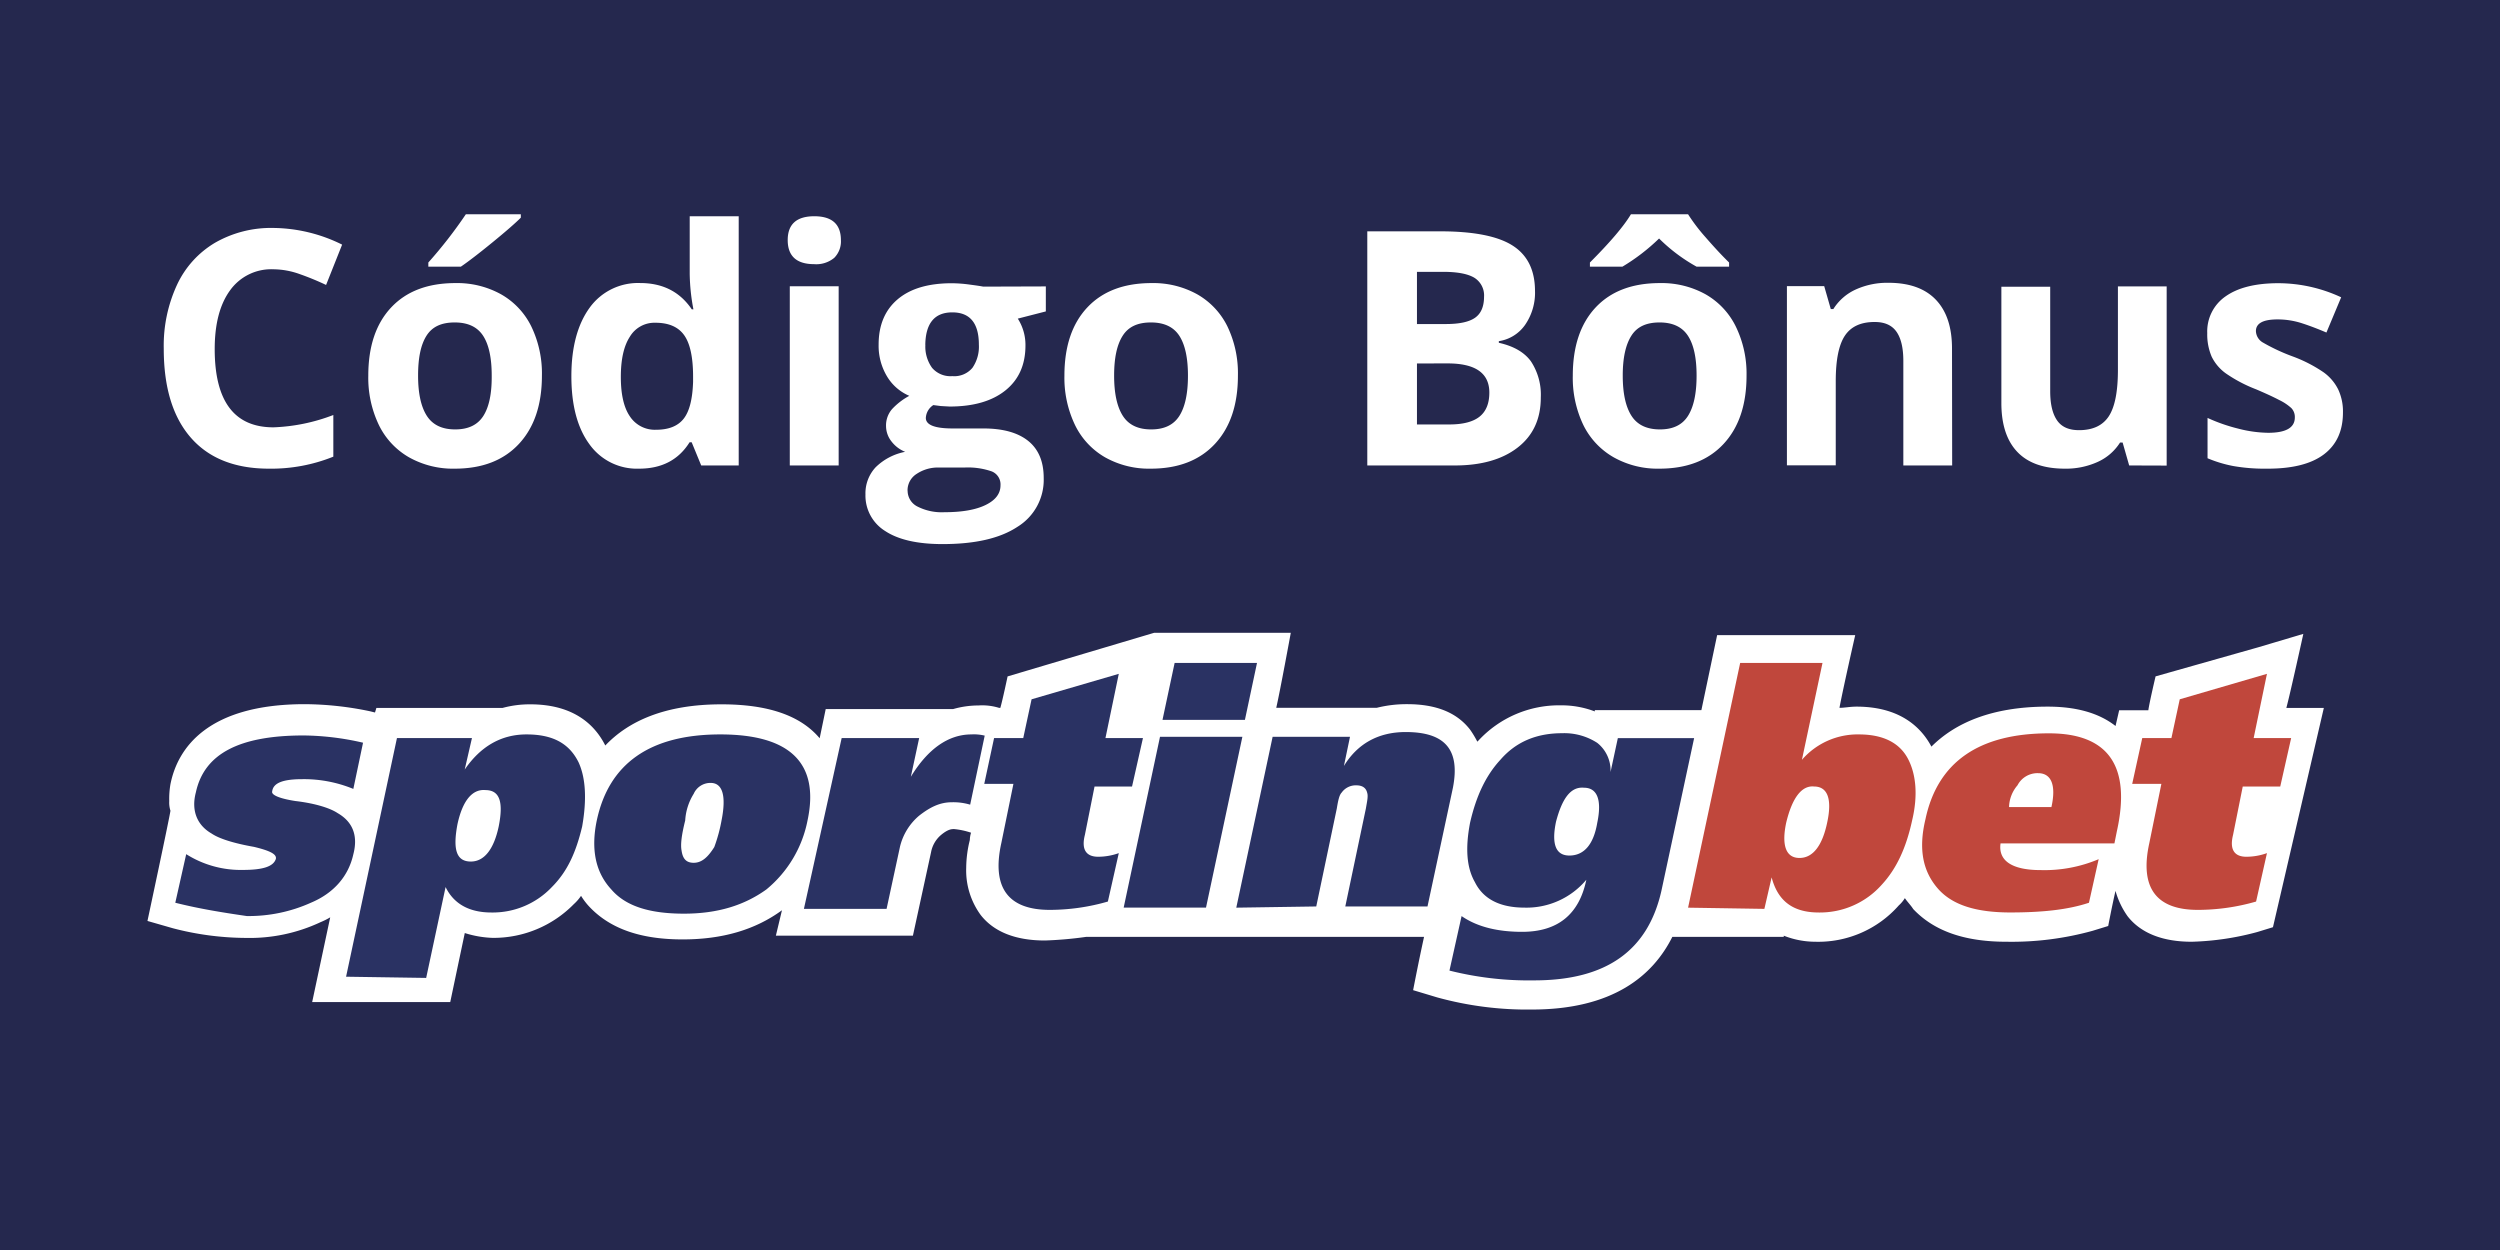
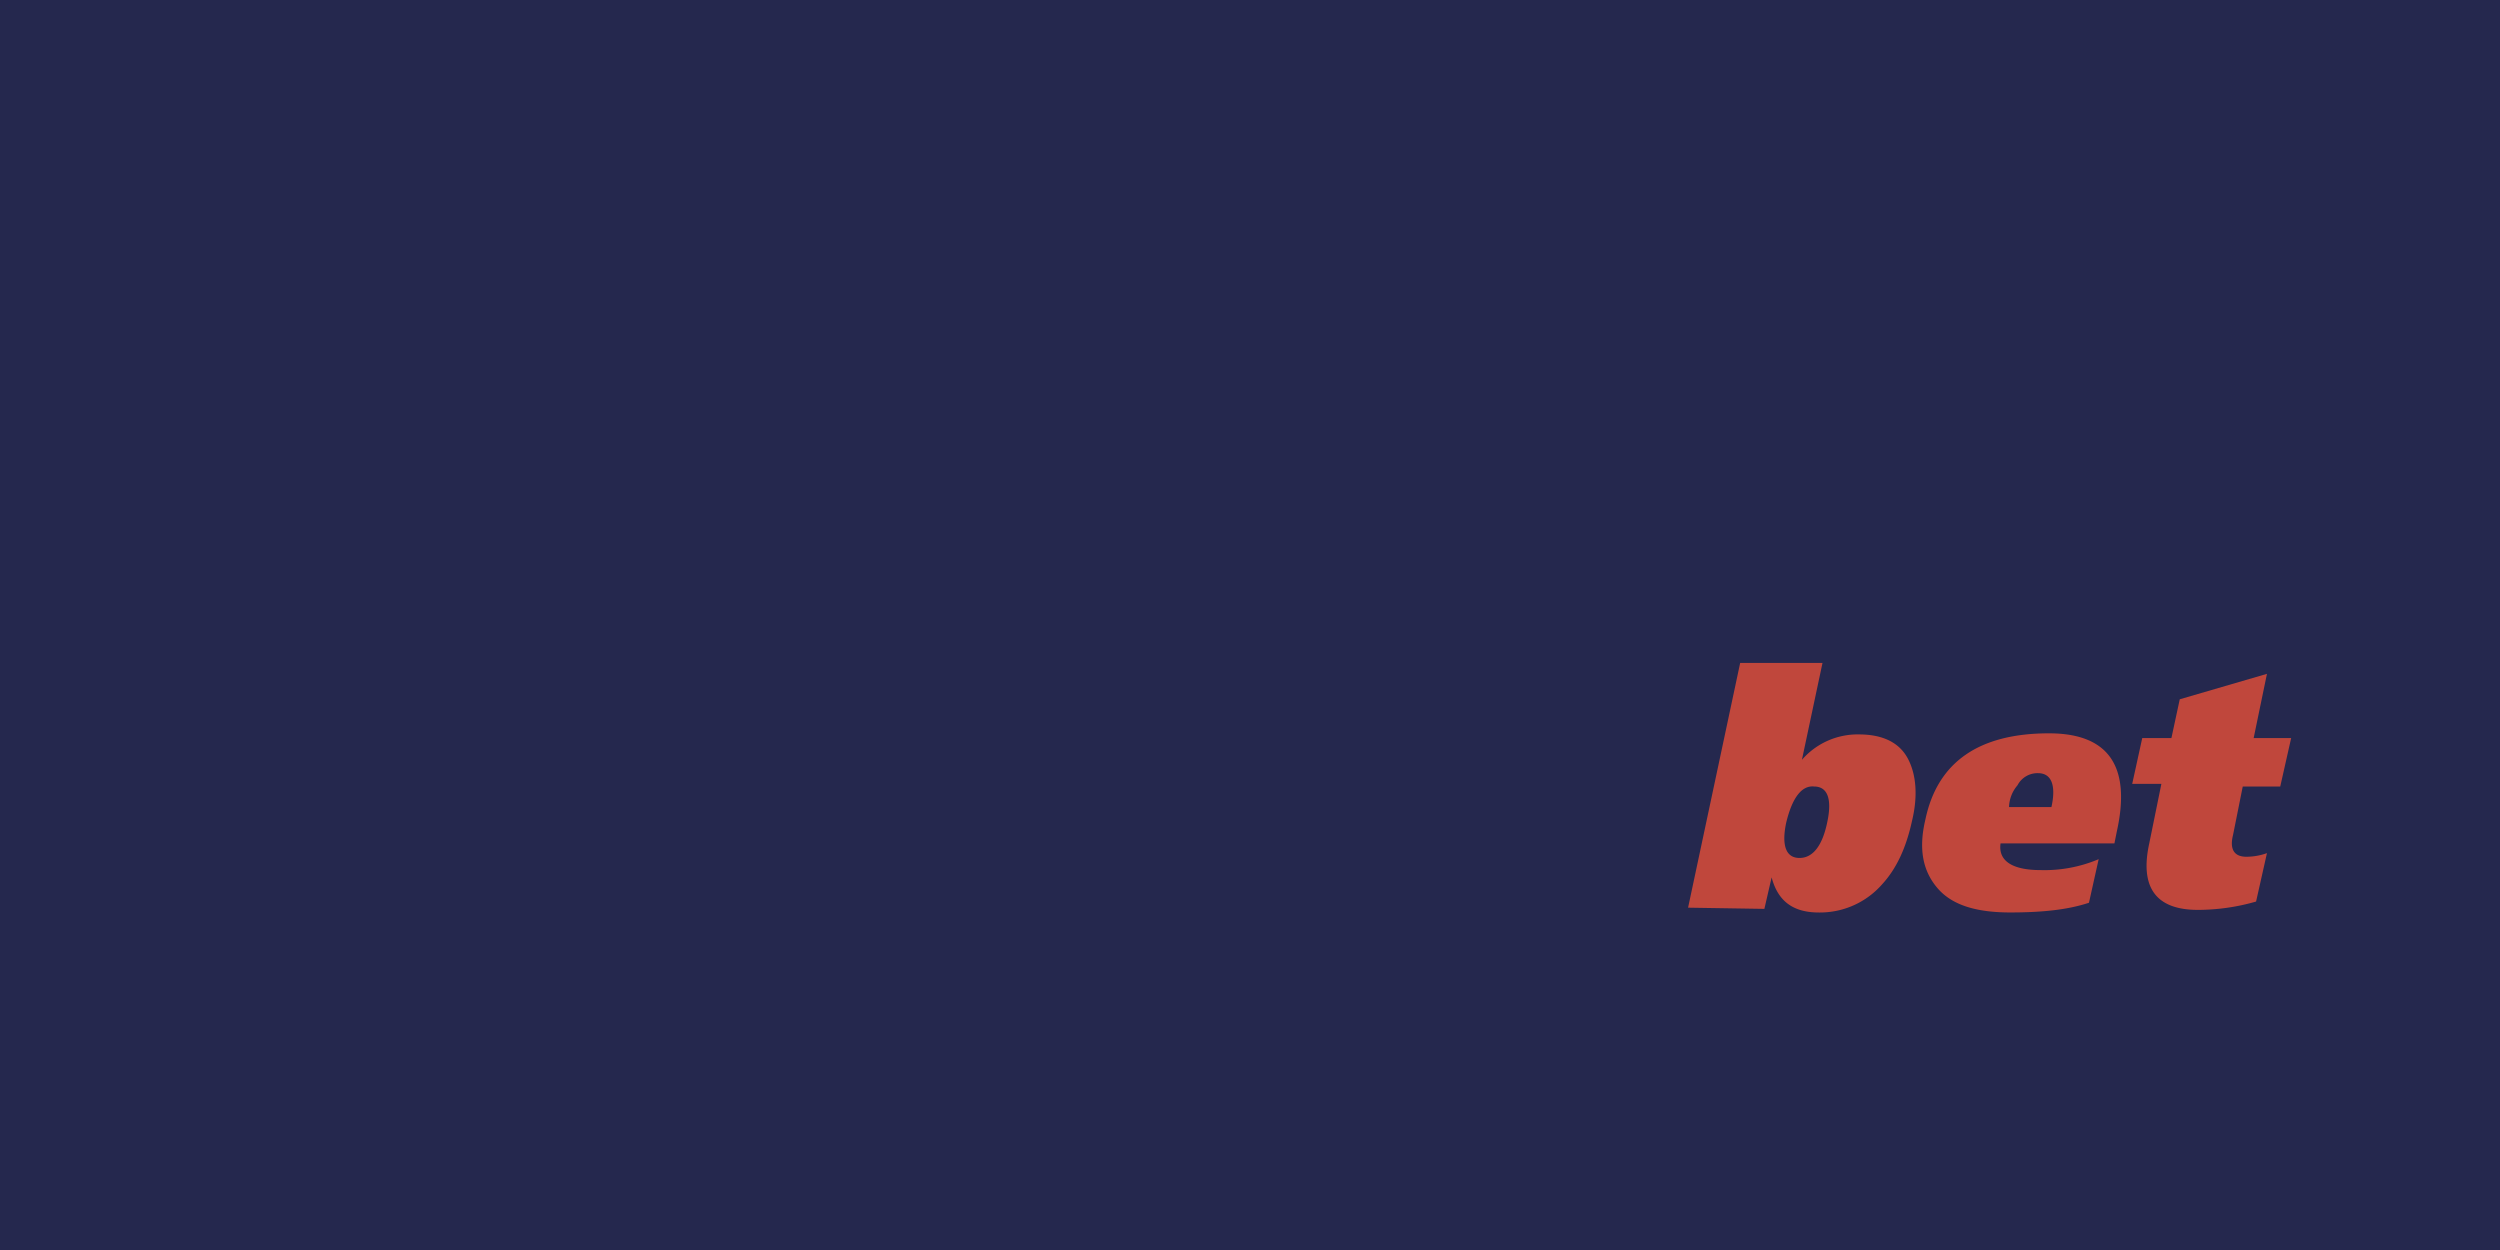
<svg xmlns="http://www.w3.org/2000/svg" viewBox="0 0 600 300">
  <defs>
    <style>.cls-2{fill:#fff}.cls-3{fill:#2a3263}.cls-4{fill:#c0473c}</style>
  </defs>
  <g id="Layer_2" data-name="Layer 2">
    <g id="Layer_1-2" data-name="Layer 1">
      <path fill="#25284e" d="M0 0h600v300H0z" />
-       <path class="cls-2" d="M552.8 152.13l-10.75 3.2-24.71 7s-1.45 6.1-1.74 8.13h-7l-.87 3.78c-4.07-3.19-9.59-4.65-16.28-4.65-13.66 0-22.38 4.07-27.91 9.6-2.32-4.37-7.26-9.6-18-9.6-1.45 0-2.9.29-4.07.29.87-4.65 3.78-17.44 3.78-17.44h-33.14l-3.78 18h-25.58v.3a22.4 22.4 0 0 0-8.13-1.46 26.36 26.36 0 0 0-19.77 8.43l-.29.29a24.1 24.1 0 0 0-1.75-2.9c-3.19-4.1-8.14-6.1-15.11-6.1a29.38 29.38 0 0 0-7.27.87H306.3c.88-3.78 3.49-18 3.49-18H277l-35.18 10.47s-1.16 5.52-1.74 7.55h-.29a13.65 13.65 0 0 0-4.94-.58 22.22 22.22 0 0 0-6.11.87h-30.57l-1.45 7c-4.65-5.52-12.5-8.14-23.55-8.14-13.66 0-22.38 4.07-27.9 9.88-2.33-4.65-7.27-9.88-18-9.88a24.79 24.79 0 0 0-6.68.87H90.33L90 171l-1.17-.29A77.94 77.94 0 0 0 73.18 169c-23.26 0-30.53 10.47-32.27 19.19a20.59 20.59 0 0 0-.29 4.07 6.39 6.39 0 0 0 .29 2.32c-.29 2-5.52 26.45-5.52 26.45l6.1 1.75a70.2 70.2 0 0 0 17.44 2.32 40 40 0 0 0 18-3.78 17.22 17.22 0 0 0 2.32-1.16l-4.33 20.34h33.14s2.32-11.05 3.49-16.57a24.78 24.78 0 0 0 6.68 1.16 27 27 0 0 0 19.48-8.09 10.83 10.83 0 0 0 1.74-2 16 16 0 0 0 2 2.62c4.94 5.23 12.21 7.84 22.38 7.84 9.59 0 17.44-2.32 23.84-7l-1.46 6.1h32.89l4.36-20.06a7.14 7.14 0 0 1 2.33-4.06c1.74-1.46 2.61-1.46 3.19-1.46a17.73 17.73 0 0 1 4.07.87 6.31 6.31 0 0 0-.29 1.75 28.19 28.19 0 0 0-.87 6.68 18.15 18.15 0 0 0 3.49 11.34c3.19 4.07 8.43 6.1 15.4 6.1a91.24 91.24 0 0 0 9.89-.87h81.1c-1.46 6.69-2.62 12.79-2.62 12.79l5.82 1.75a81.31 81.31 0 0 0 22.67 2.9c19.47 0 29.07-8.14 33.72-17.44h26.74v-.29a20.65 20.65 0 0 0 7.56 1.46 25.78 25.78 0 0 0 20.06-8.73 7.69 7.69 0 0 0 1.45-1.74c.58.87 1.45 1.74 2 2.62 4.95 5.23 12.21 7.85 22.39 7.85a72.88 72.88 0 0 0 20.64-2.62l3.77-1.16s.88-4.65 1.75-8.43a19.59 19.59 0 0 0 2.91 6.1c3.19 4.07 8.43 6.11 15.4 6.11a66.47 66.47 0 0 0 15.7-2.33l3.78-1.16 12.21-52.62h-9c.89-3.24 4.08-17.78 4.08-17.78z" />
-       <path class="cls-3" d="M42.07 216.66L44.69 205a24.51 24.51 0 0 0 13.66 3.78c4.94 0 7.27-.88 7.85-2.62.29-1.16-1.45-2-5.23-2.91-4.94-.87-8.43-2-10.18-3.2-3.49-2-4.94-5.52-3.78-9.88 2-9.3 10.47-13.66 25.88-13.66a65.61 65.61 0 0 1 14.24 1.74l-2.33 11.09A31.21 31.21 0 0 0 72.59 187c-4.65 0-7 .88-7.26 2.91-.29.87 1.74 1.74 5.52 2.33 4.94.58 8.43 1.74 10.17 2.9 3.49 2 5 5.24 3.78 9.89-1.16 5.23-4.65 9.3-10.17 11.62a36.34 36.34 0 0 1-15.41 3.2c-5.81-.85-11.33-1.73-17.15-3.19zM83.06 234.4l12.21-57.27h18l-1.74 7.56c3.78-5.52 8.72-8.43 14.82-8.43s10.18 2 12.5 6.68c1.74 3.78 2 9 .87 15.41-1.45 6.1-3.49 10.76-7.26 14.53a19.56 19.56 0 0 1-14.52 6.12c-5.23 0-9-2-11-6.11l-4.66 21.81-19.18-.29zm26.74-36.63c-1.16 6.1-.29 9 3.2 9 3.2 0 5.52-2.91 6.69-8.43 1.16-5.81.29-8.72-3.2-8.72-3.2-.28-5.49 2.63-6.69 8.15zM143.23 196.9c2.91-13.67 12.79-20.64 29.65-20.64s23.84 7 20.93 20.64a28.5 28.5 0 0 1-9.88 16.57c-5.24 3.77-11.63 5.81-19.77 5.81s-13.95-1.74-17.44-5.81q-5.67-6.1-3.49-16.57zm21.22 0c-.87 3.49-1.16 5.81-.87 7.26.29 2 1.16 2.91 2.91 2.91 2 0 3.48-1.45 4.94-3.78a37.49 37.49 0 0 0 1.74-6.39c1.16-5.82.29-9-2.61-9a4.38 4.38 0 0 0-4.07 2.61 13.59 13.59 0 0 0-2.04 6.39zM202 177.13h18.6l-2 9.3c4.07-6.68 9-10.17 14.53-10.17a10.91 10.91 0 0 1 3.2.29l-3.49 16.57a14.15 14.15 0 0 0-4.36-.58c-2.91 0-5.23 1.16-7.85 3.19a14 14 0 0 0-4.65 7.56l-3.2 14.83h-19.84zM238.58 177.13h7l2-9.3 20.93-6.11-3.2 15.41h9l-2.62 11.63h-9l-2.32 11.63c-.88 3.48.29 5.23 3.19 5.23a14.84 14.84 0 0 0 4.95-.87l-2.62 11.62a50.33 50.33 0 0 1-13.95 2c-9.89 0-14-5.23-11.63-16l2.91-14.24h-7zM269.68 217.83l8.72-41h19.77l-8.73 41zm32-58.72l-2.9 13.66H279l2.91-13.66zM296.71 217.83l8.72-41H324l-1.46 7c3.2-5.24 8.14-8.14 14.83-8.14 9.59 0 13.08 4.36 11.33 13.37l-6.1 28.49h-19.73l4.95-23.55c.29-1.74.58-2.91.29-3.78-.29-1.16-1.17-1.74-2.62-1.74a4.15 4.15 0 0 0-3.49 1.74c-.58.58-.87 2-1.16 3.78l-4.94 23.55-19.19.29zM347.87 232.94l2.91-13.08c3.78 2.62 8.72 3.78 14.53 3.78 8.43 0 13.67-4.07 15.41-12.5a18.72 18.72 0 0 1-14.83 6.69c-5.81 0-9.88-2-11.91-6.11-2-3.49-2.33-8.14-1.17-14.24 1.46-6.4 3.78-11.34 7.27-15.12 3.78-4.36 8.72-6.39 14.83-6.39a14.55 14.55 0 0 1 8.43 2.32 8.46 8.46 0 0 1 3.19 7l1.75-8.14h18.31l-7.85 36.63c-3.2 14.24-13.08 21.51-30.52 21.51a78.06 78.06 0 0 1-20.35-2.35zm25.58-35.75c-1.16 5.52 0 8.14 3.2 8.14 3.49 0 5.81-2.62 6.69-7.85 1.16-5.52 0-8.43-3.2-8.43-3.2-.29-5.23 2.61-6.69 8.14z" />
      <path class="cls-4" d="M405.14 217.83l12.5-58.72h19.76l-4.94 23.25a17.69 17.69 0 0 1 13.66-6.1c5.82 0 9.89 2 11.92 6.1 1.75 3.49 2.33 8.43.87 14.54-1.45 6.68-3.78 11.62-7.26 15.4a19.84 19.84 0 0 1-15.12 6.7c-6.39 0-9.88-2.91-11.34-8.43l-1.74 7.56-18.31-.29zm23.54-20.35c-1.16 5.52 0 8.43 3.2 8.43s5.52-2.91 6.69-8.72c1.16-5.53 0-8.43-3.2-8.43-2.91-.29-5.23 2.61-6.69 8.72zM507.46 202.42h-27.33c-.58 4.07 2.62 6.4 9.6 6.4a33.27 33.27 0 0 0 13.95-2.62l-2.33 10.46c-5.23 1.75-11.62 2.33-18.89 2.33-8.14 0-13.95-1.75-17.44-5.81s-4.65-9.31-2.91-16.57C465 182.94 474.9 176 491.76 176c14.24 0 19.77 7.85 16.28 23.54zm-25.29-8.72h10.17c1.17-5.23 0-8.14-3.2-8.14a5.4 5.4 0 0 0-4.94 2.91 8.34 8.34 0 0 0-2.03 5.23zM514.14 177.13h7l2-9.3 20.93-6.11-3.19 15.41h9l-2.62 11.63h-9l-2.33 11.63c-.87 3.48.3 5.23 3.2 5.23a14.74 14.74 0 0 0 4.94-.87l-2.61 11.62a50.38 50.38 0 0 1-14 2c-9.89 0-14-5.23-11.63-16l2.9-14.24h-7z" />
-       <path class="cls-2" d="M65.64 64.63a12.14 12.14 0 0 0-10.42 5.05q-3.69 5.05-3.69 14.09 0 18.8 14.11 18.79A44.39 44.39 0 0 0 80 99.6v10a39.83 39.83 0 0 1-15.45 2.88q-12.25 0-18.75-7.44t-6.5-21.35a34.79 34.79 0 0 1 3.19-15.35 23 23 0 0 1 9.17-10.11 27 27 0 0 1 14-3.52 37.83 37.83 0 0 1 16.45 4l-3.85 9.68a64.63 64.63 0 0 0-6.34-2.61 19 19 0 0 0-6.28-1.15zM130.06 90.15q0 10.48-5.54 16.41t-15.41 5.92a21.52 21.52 0 0 1-10.92-2.71 18 18 0 0 1-7.26-7.77 26.2 26.2 0 0 1-2.54-11.84q0-10.53 5.5-16.38t15.45-5.84a21.71 21.71 0 0 1 10.91 2.69 17.94 17.94 0 0 1 7.27 7.73 25.94 25.94 0 0 1 2.54 11.79zm-29.72 0q0 6.38 2.1 9.65t6.82 3.26q4.69 0 6.75-3.25t2-9.66q0-6.39-2.07-9.57c-1.39-2.13-3.65-3.19-6.81-3.19s-5.38 1-6.76 3.17-2.03 5.31-2.03 9.59zM102.8 64v-1a108.24 108.24 0 0 0 9-11.57H125v.81q-2 2-6.82 5.94T110.61 64zM153.35 112.48a14 14 0 0 1-11.9-5.88q-4.32-5.88-4.32-16.3t4.4-16.47a14.29 14.29 0 0 1 12.13-5.9q8.1 0 12.37 6.31h.39a48 48 0 0 1-.89-8.58V51.9h11.76v59.81h-9l-2.29-5.57h-.5q-3.96 6.35-12.15 6.34zm4.11-9.34q4.5 0 6.59-2.61t2.29-8.88v-1.27q0-6.91-2.13-9.92t-6.94-3a6.86 6.86 0 0 0-6.09 3.33Q149 84.12 149 90.46t2.2 9.51a7.15 7.15 0 0 0 6.26 3.17zM189.05 57.63q0-5.73 6.38-5.73t6.39 5.73a5.6 5.6 0 0 1-1.6 4.25 6.72 6.72 0 0 1-4.79 1.52q-6.37 0-6.38-5.77zm12.23 54.08h-11.73v-43h11.73zM251 68.74v6l-6.73 1.73a11.7 11.7 0 0 1 1.84 6.45q0 6.93-4.82 10.79t-13.4 3.86l-2.11-.12-1.78-.23a3.9 3.9 0 0 0-1.8 3.08q0 2.53 6.45 2.53H236q7.06 0 10.78 3t3.71 8.92a13.23 13.23 0 0 1-6.29 11.68q-6.28 4.16-18 4.15-9 0-13.75-3.13a10 10 0 0 1-4.74-8.78 9.17 9.17 0 0 1 2.42-6.5 13.78 13.78 0 0 1 7.11-3.73A7.78 7.78 0 0 1 214 106a6 6 0 0 1-1.35-3.7 6 6 0 0 1 1.43-4.1 16.13 16.13 0 0 1 4.15-3.2 11.45 11.45 0 0 1-5.36-4.69 14.26 14.26 0 0 1-2-7.61q0-7 4.57-10.87t13.07-3.85a33.06 33.06 0 0 1 4.28.33c1.66.22 2.71.38 3.18.48zm-33.17 49a4.24 4.24 0 0 0 2.32 3.81 12.83 12.83 0 0 0 6.52 1.38c4.2 0 7.49-.57 9.87-1.73s3.58-2.73 3.58-4.72a3.36 3.36 0 0 0-2.12-3.35 17.39 17.39 0 0 0-6.53-.92h-6.07a9.18 9.18 0 0 0-5.4 1.52 4.67 4.67 0 0 0-2.19 4.05zm4.26-35a8.7 8.7 0 0 0 1.6 5.53 5.78 5.78 0 0 0 4.86 2 5.66 5.66 0 0 0 4.84-2 8.94 8.94 0 0 0 1.54-5.53q0-7.77-6.38-7.77t-6.48 7.84zM297.1 90.15q0 10.48-5.54 16.41t-15.41 5.92a21.51 21.51 0 0 1-10.91-2.71A18 18 0 0 1 258 102a26.2 26.2 0 0 1-2.54-11.84q0-10.53 5.5-16.38t15.45-5.84a21.72 21.72 0 0 1 10.92 2.69 18 18 0 0 1 7.26 7.73 25.94 25.94 0 0 1 2.51 11.79zm-29.71 0q0 6.38 2.09 9.65t6.82 3.26q4.69 0 6.75-3.25t2.06-9.66c0-4.26-.7-7.45-2.08-9.57s-3.65-3.19-6.8-3.19-5.38 1-6.77 3.17-2.07 5.31-2.07 9.59zM328.15 55.52h17.49q12 0 17.36 3.4t5.4 10.82A13.58 13.58 0 0 1 366 78a9.41 9.41 0 0 1-6.28 3.88v.39q5.34 1.19 7.71 4.46a14.53 14.53 0 0 1 2.36 8.68q0 7.7-5.55 12t-15.09 4.3h-21zm11.92 22.25H347q4.85 0 7-1.5t2.17-5a5 5 0 0 0-2.36-4.63q-2.37-1.4-7.48-1.4h-6.26zm0 9.46v14.64h7.76c3.28 0 5.71-.63 7.27-1.88s2.34-3.18 2.34-5.77q0-7-10-7zM419.17 90.15q0 10.48-5.53 16.41t-15.42 5.92a21.51 21.51 0 0 1-10.91-2.71A18.07 18.07 0 0 1 380 102a26.2 26.2 0 0 1-2.53-11.84q0-10.53 5.49-16.38t15.45-5.84a21.72 21.72 0 0 1 10.92 2.69 18 18 0 0 1 7.26 7.73 25.81 25.81 0 0 1 2.58 11.79zM407.18 64a40.78 40.78 0 0 1-9-6.76 47.73 47.73 0 0 1-8.8 6.76h-7.8v-1q7.26-7.26 9.84-11.57h13.72a43.43 43.43 0 0 0 4.13 5.44c2 2.3 3.87 4.34 5.71 6.13v1zm-17.72 26.15q0 6.38 2.1 9.65c1.39 2.17 3.67 3.26 6.82 3.26s5.37-1.08 6.74-3.25 2.06-5.38 2.06-9.66-.69-7.45-2.08-9.57-3.65-3.19-6.8-3.19-5.38 1-6.76 3.17-2.08 5.31-2.08 9.59zM468.52 111.71H456.8v-25.1q0-4.65-1.65-7t-5.27-2.33q-4.92 0-7.11 3.29t-2.19 10.89v20.22h-11.72v-43h8.95l1.58 5.5h.61a12.38 12.38 0 0 1 5.4-4.71 18.31 18.31 0 0 1 7.82-1.6q7.5 0 11.38 4.06t3.88 11.7zM511 111.71l-1.57-5.5h-.62a12.32 12.32 0 0 1-5.34 4.64 18.38 18.38 0 0 1-7.88 1.63q-7.58 0-11.41-4t-3.85-11.67v-28h11.72v25.1c0 3.1.56 5.42 1.66 7s2.85 2.33 5.26 2.33q4.92 0 7.11-3.29T508.3 89V68.74H520v43zM562.31 99q0 6.61-4.6 10.07T544 112.48a43.4 43.4 0 0 1-8-.63 30.56 30.56 0 0 1-6.19-1.87v-9.68a41.13 41.13 0 0 0 7.36 2.57 29.91 29.91 0 0 0 7.21 1q6.38 0 6.38-3.69a3.07 3.07 0 0 0-.85-2.25A12.14 12.14 0 0 0 547 96c-1.38-.73-3.23-1.58-5.53-2.56a34.51 34.51 0 0 1-7.29-3.84 10.8 10.8 0 0 1-3.38-4 13.52 13.52 0 0 1-1.06-5.64 10.22 10.22 0 0 1 4.44-8.86q4.44-3.12 12.59-3.13a35.83 35.83 0 0 1 15.11 3.38l-3.54 8.46q-3.22-1.38-6-2.27a19 19 0 0 0-5.73-.88c-3.46 0-5.19.93-5.19 2.81a3.3 3.3 0 0 0 1.58 2.68 45.7 45.7 0 0 0 7.32 3.42 33.87 33.87 0 0 1 7.38 3.81 11.22 11.22 0 0 1 3.46 4.07 12.44 12.44 0 0 1 1.15 5.55z" />
    </g>
  </g>
</svg>